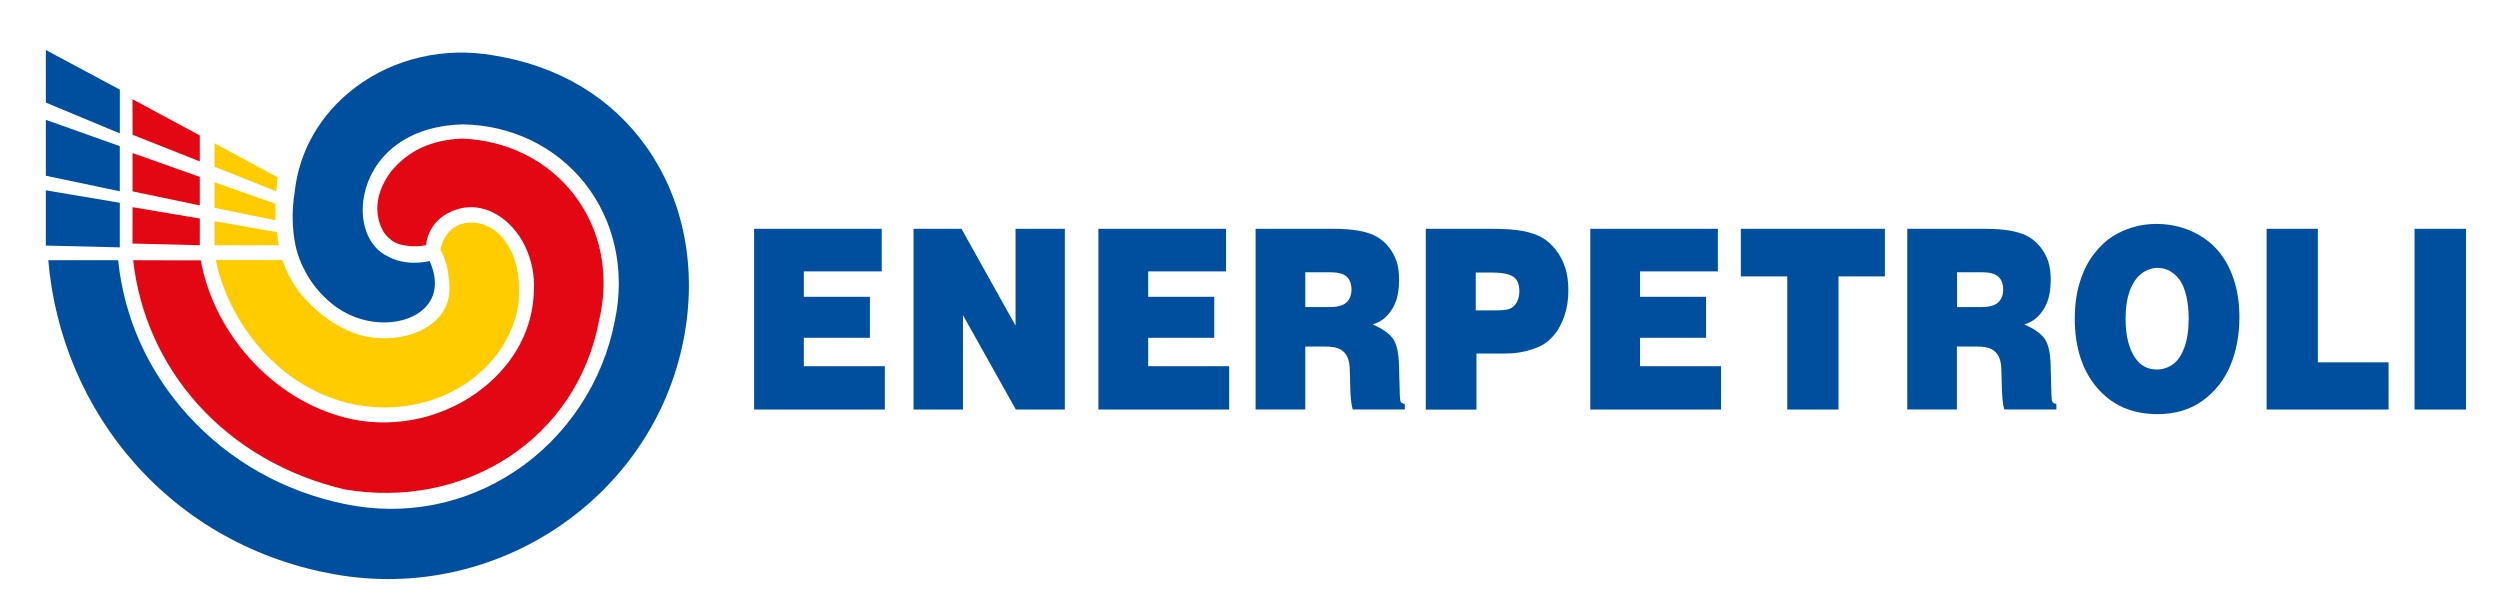
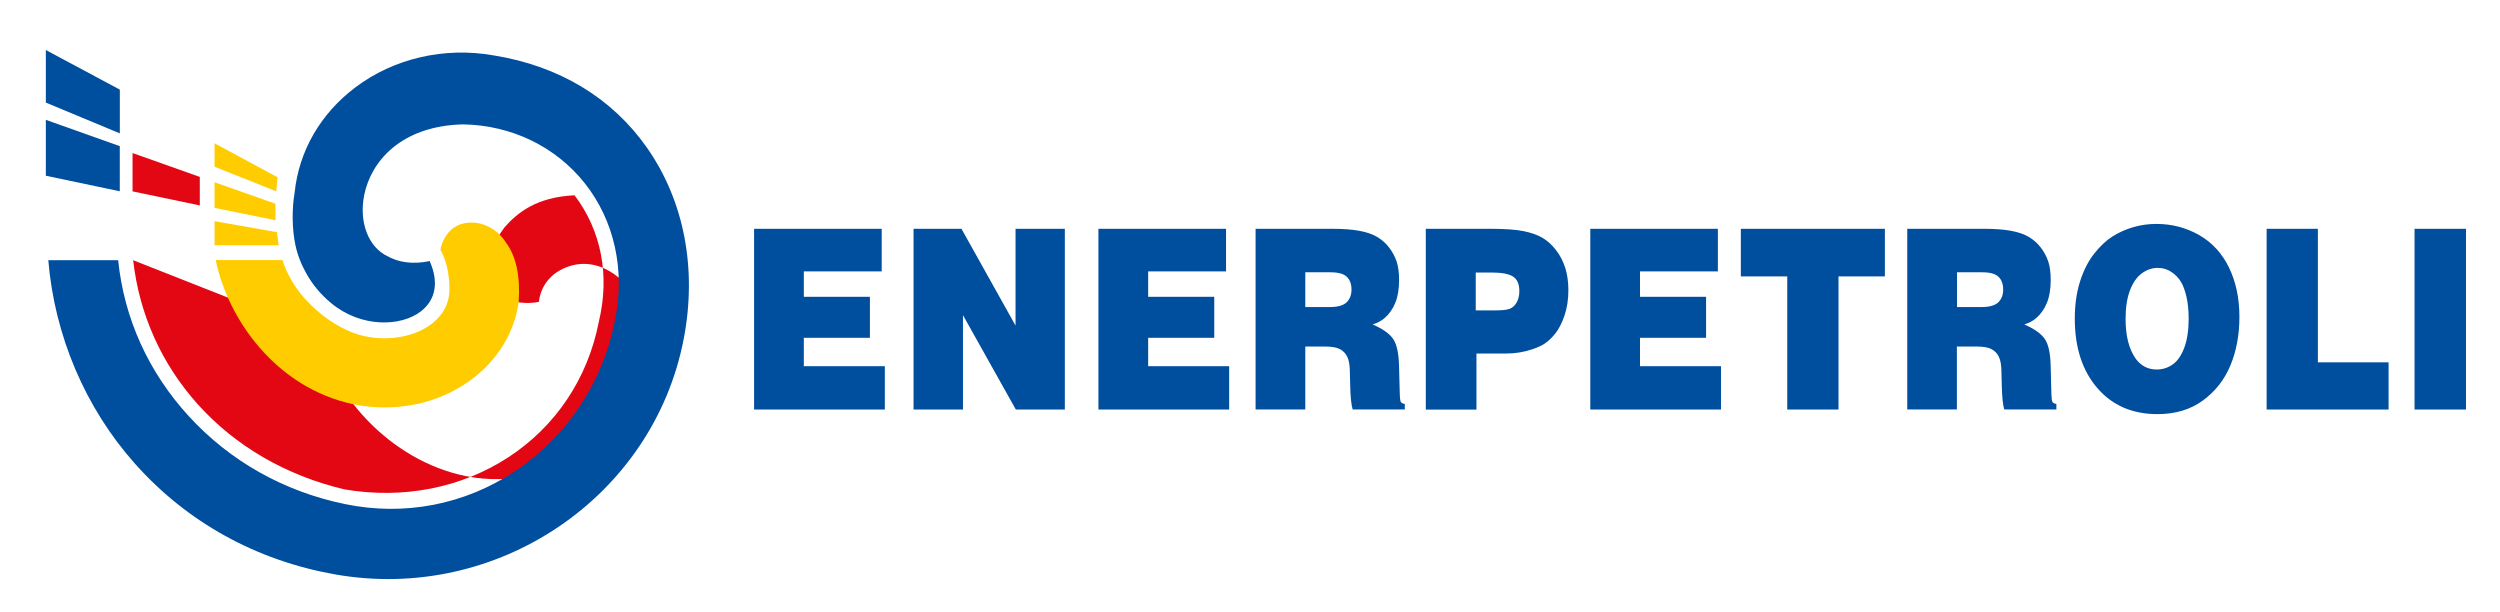
<svg xmlns="http://www.w3.org/2000/svg" version="1.1" id="Livello_1" x="0px" y="0px" viewBox="0 0 600 147" style="enable-background:new 0 0 600 147;" xml:space="preserve">
  <style type="text/css">
	.st0{fill-rule:evenodd;clip-rule:evenodd;fill:#004F9F;stroke:#004F9F;stroke-width:1;stroke-miterlimit:22.926;}
	.st1{fill-rule:evenodd;clip-rule:evenodd;fill:#E30613;}
	.st2{fill-rule:evenodd;clip-rule:evenodd;fill:#004F9F;}
	.st3{fill-rule:evenodd;clip-rule:evenodd;fill:#FFCC00;}
</style>
  <g>
    <polygon class="st0" points="28.26,31.26 28.26,21.81 11.5,12.84 11.5,24.29 28.26,31.26  " />
    <polygon class="st0" points="28.25,45.29 28.25,35.43 11.5,29.47 11.5,41.77 28.25,45.29  " />
-     <polygon class="st0" points="28.25,58.86 28.25,49.09 11.5,46.27 11.5,58.45 28.25,58.86  " />
-     <polygon class="st1" points="47.95,38.74 47.95,32.51 31.8,23.82 31.81,32.34 47.95,38.74  " />
    <polygon class="st1" points="47.95,49.3 47.95,42.46 31.81,36.73 31.81,45.93 47.95,49.3  " />
-     <path class="st1" d="M31.96,62.45c1.46,12.98,6.83,24.94,15.55,34.63c9.02,10.02,21.19,17.06,35.15,20.37   c14.09,2.4,28.07-0.34,39.37-7.72c11.37-7.43,19.06-18.95,21.68-32.48c2.69-11.11,0.62-21.9-5.82-30.38   c-6.28-8.28-16.17-13.24-27.09-13.61c-9.33,0.43-13.92,4.38-16.85,7.75c-5.23,6.92-3.16,12.38-2.02,14.41   c0.61,1.1,1.67,2.12,2.84,2.74c1.2,0.71,4.48,1.31,7.48,0.67c0.11-1.2,0.72-4.66,4.27-7.1c4.04-2.59,8.54-2.68,12.7-0.25   c5.76,3.37,9.34,10.74,8.91,18.32c-0.2,8.91-4.5,17.16-12.12,23.25c-8.73,6.98-20.44,9.81-31.32,7.6   c-17.91-3.65-33.17-19.65-36.5-38.18h-8.76L31.96,62.45L31.96,62.45z" />
-     <polygon class="st1" points="47.95,58.86 47.96,52.45 31.81,49.72 31.8,58.45 47.95,58.86  " />
+     <path class="st1" d="M31.96,62.45c1.46,12.98,6.83,24.94,15.55,34.63c9.02,10.02,21.19,17.06,35.15,20.37   c14.09,2.4,28.07-0.34,39.37-7.72c11.37-7.43,19.06-18.95,21.68-32.48c2.69-11.11,0.62-21.9-5.82-30.38   c-9.33,0.43-13.92,4.38-16.85,7.75c-5.23,6.92-3.16,12.38-2.02,14.41   c0.61,1.1,1.67,2.12,2.84,2.74c1.2,0.71,4.48,1.31,7.48,0.67c0.11-1.2,0.72-4.66,4.27-7.1c4.04-2.59,8.54-2.68,12.7-0.25   c5.76,3.37,9.34,10.74,8.91,18.32c-0.2,8.91-4.5,17.16-12.12,23.25c-8.73,6.98-20.44,9.81-31.32,7.6   c-17.91-3.65-33.17-19.65-36.5-38.18h-8.76L31.96,62.45L31.96,62.45z" />
    <path class="st2" d="M80.39,137.85c38.85,6.88,76.4-18.49,83.71-56.55c3.23-16.82,0.1-33.1-8.82-45.84   c-8.38-11.97-21.09-19.63-36.77-22.16c-11.87-2.1-23.99,0.7-33.24,7.68c-8.36,6.31-13.53,15.26-14.56,25.24   c-0.68,3.94-0.62,8.73,0.17,12.49c0.46,2.29,1.38,4.7,2.67,6.98c1.51,2.69,3.45,5,5.94,7.07c7.18,5.96,16.76,5.66,21.53,1.96   c3.59-2.79,4.33-7.07,2.09-12.08c-1.33,0.32-5.96,1.16-10.04-1.12c-4.67-2.16-6.99-8.24-5.64-14.8   c1.63-7.91,8.71-16.49,23.69-16.87c11.58,0.18,22.22,5.32,29.19,14.08c7.18,9.02,9.81,21.09,7.24,33.1   c-2.82,14.66-11.52,27.79-23.87,36.02c-12.12,8.08-26.65,10.89-40.92,7.92c-14.63-3.01-27.59-10.31-37.47-21.11   c-9.68-10.57-15.52-23.5-16.93-37.42H11.59c1.5,18.1,8.86,35.42,20.78,48.82C44.86,125.31,61.46,134.5,80.39,137.85L80.39,137.85z" />
    <path class="st3" d="M51.49,53.09l0.01,5.77l15.39,0c-0.17-1.06-0.32-2.11-0.43-3.14L51.49,53.09L51.49,53.09z" />
    <polygon class="st3" points="66.11,48.9 51.49,43.74 51.49,49.89 66.12,52.86 66.11,48.9  " />
    <polygon class="st3" points="51.49,34.39 51.49,40.01 66.3,45.92 66.63,42.56 51.49,34.39  " />
    <path class="st3" d="M51.78,62.42c2.86,14.04,14.34,30.67,33.14,34.63c9.93,1.97,20.05-0.08,27.77-5.63   c6.65-4.78,10.84-11.57,11.8-19.09c0.39-6.14-0.63-10.88-3.07-14.12c-2.07-3.31-5.36-4.65-7.74-4.79   c-6.44-0.33-7.79,5.45-7.99,6.56c0.5,0.79,2.18,3.87,2.18,9.47c0,3.18-1.39,5.97-4.03,8.09c-4,3.21-10.41,4.44-16.3,3.14   c-0.3-0.05-7.38-1.29-14.38-9.01c-3.49-3.84-4.98-8-5.37-9.26l-8.81,0L51.78,62.42L51.78,62.42z" />
    <path class="st2" d="M180.98,98.29V54.91h30.63v10.22h-18.69v6.1h15.86v9.84h-15.86v6.82h19.44v10.4H180.98L180.98,98.29z    M219.25,98.29V54.91h11.5l12.98,23.23V54.91h11.83v43.38h-11.76l-12.69-22.66v22.66H219.25L219.25,98.29z M263.62,98.29V54.91   h30.63v10.22h-18.69v6.1h15.86v9.84h-15.86v6.82H295v10.4H263.62L263.62,98.29z M301.34,98.29V54.91h18.4   c2.58,0,4.74,0.16,6.49,0.48c1.75,0.32,3.19,0.82,4.32,1.49c1.13,0.68,2.09,1.54,2.88,2.58c0.79,1.05,1.37,2.16,1.77,3.33   c0.39,1.18,0.58,2.64,0.58,4.39c0,2.17-0.3,4-0.9,5.47c-0.6,1.48-1.44,2.69-2.53,3.65c-0.76,0.68-1.73,1.2-2.91,1.56   c2.42,1.06,4.06,2.23,4.93,3.51c0.87,1.29,1.33,3.45,1.4,6.5l0.18,6.85c0.03,1,0.12,1.58,0.26,1.76c0.17,0.26,0.48,0.41,0.94,0.45   v1.34h-12.51c-0.35-1.18-0.55-3.18-0.6-6.01l-0.08-3.2c-0.02-1.47-0.22-2.61-0.61-3.42c-0.39-0.81-0.97-1.42-1.75-1.84   c-0.78-0.42-1.96-0.63-3.53-0.63h-4.8v15.1H301.34L301.34,98.29z M313.28,73.69h5.89c1.9,0,3.24-0.38,4.02-1.14   c0.78-0.76,1.17-1.77,1.17-3.05c0-1.31-0.37-2.34-1.12-3.06c-0.74-0.73-2.05-1.09-3.92-1.09h-6.05V73.69L313.28,73.69z    M342.19,98.29V54.91h15.39c3.58,0,6.29,0.19,8.12,0.57c1.83,0.38,3.33,0.91,4.5,1.6c1.17,0.69,2.25,1.66,3.23,2.93   c0.99,1.27,1.73,2.69,2.23,4.28c0.5,1.58,0.75,3.37,0.75,5.36c0,2.23-0.31,4.25-0.92,6.05c-0.61,1.8-1.35,3.24-2.19,4.31   c-0.85,1.07-1.73,1.9-2.65,2.5c-0.64,0.44-1.61,0.88-2.91,1.32c-1.99,0.68-4.11,1.02-6.36,1.02h-7.03v13.45H342.19L342.19,98.29z    M354.18,65.41v9.09h4.44c1.75,0,2.97-0.12,3.66-0.37c0.69-0.25,1.26-0.75,1.7-1.51c0.44-0.76,0.66-1.67,0.66-2.75   c0-1.69-0.51-2.86-1.52-3.5c-1.01-0.64-2.68-0.96-5-0.96H354.18L354.18,65.41z M381.67,98.29V54.91h30.62v10.22h-18.69v6.1h15.86   v9.84h-15.86v6.82h19.44v10.4H381.67L381.67,98.29z M417.8,54.91h34.57v11.42h-11.13v31.96h-12.3V66.33H417.8V54.91L417.8,54.91z    M457.74,98.29V54.91h18.4c2.58,0,4.74,0.16,6.49,0.48c1.75,0.32,3.19,0.82,4.32,1.49c1.13,0.68,2.09,1.54,2.88,2.58   c0.79,1.05,1.37,2.16,1.76,3.33c0.39,1.18,0.58,2.64,0.58,4.39c0,2.17-0.3,4-0.9,5.47c-0.6,1.48-1.44,2.69-2.53,3.65   c-0.76,0.68-1.73,1.2-2.91,1.56c2.42,1.06,4.06,2.23,4.93,3.51c0.87,1.29,1.34,3.45,1.4,6.5l0.18,6.85c0.03,1,0.12,1.58,0.26,1.76   c0.17,0.26,0.48,0.41,0.93,0.45v1.34h-12.51c-0.35-1.18-0.54-3.18-0.6-6.01l-0.08-3.2c-0.02-1.47-0.22-2.61-0.61-3.42   c-0.39-0.81-0.97-1.42-1.75-1.84c-0.78-0.42-1.96-0.63-3.53-0.63h-4.8v15.1H457.74L457.74,98.29z M469.68,73.69h5.89   c1.9,0,3.24-0.38,4.02-1.14c0.78-0.76,1.17-1.77,1.17-3.05c0-1.31-0.37-2.34-1.11-3.06c-0.75-0.73-2.05-1.09-3.92-1.09h-6.05V73.69   L469.68,73.69z M517.78,99.39c-6.02,0-10.83-2.09-14.43-6.26c-3.6-4.18-5.4-9.72-5.4-16.64c0-3.31,0.41-6.28,1.25-8.91   c0.83-2.63,1.95-4.85,3.36-6.65c1.41-1.8,2.88-3.19,4.4-4.16c1.52-0.97,3.18-1.71,4.97-2.24c1.79-0.53,3.66-0.79,5.62-0.79   c3.72,0,7.14,0.9,10.27,2.69c3.12,1.79,5.51,4.4,7.16,7.82c1.65,3.42,2.48,7.35,2.48,11.79c0,4.35-0.73,8.25-2.18,11.7   c-1.45,3.46-3.67,6.26-6.63,8.41C525.67,98.31,522.05,99.39,517.78,99.39L517.78,99.39z M517.62,88.68c1.4,0,2.68-0.41,3.84-1.22   c1.16-0.82,2.08-2.17,2.78-4.05c0.69-1.88,1.04-4.18,1.04-6.89c0-1.95-0.17-3.69-0.51-5.22c-0.34-1.52-0.79-2.76-1.36-3.69   c-0.57-0.94-1.34-1.72-2.3-2.36c-0.96-0.64-2.04-0.96-3.26-0.96c-1.35,0-2.62,0.44-3.82,1.32c-1.19,0.88-2.14,2.24-2.84,4.08   c-0.7,1.84-1.05,4.12-1.05,6.83c0,4.07,0.8,7.25,2.41,9.54C513.82,87.81,515.51,88.68,517.62,88.68L517.62,88.68z M543.99,98.29   V54.91h12.3v32.05h16.97v11.33H543.99L543.99,98.29z M579.49,98.29V54.91h12.35v43.38H579.49L579.49,98.29z" />
  </g>
</svg>